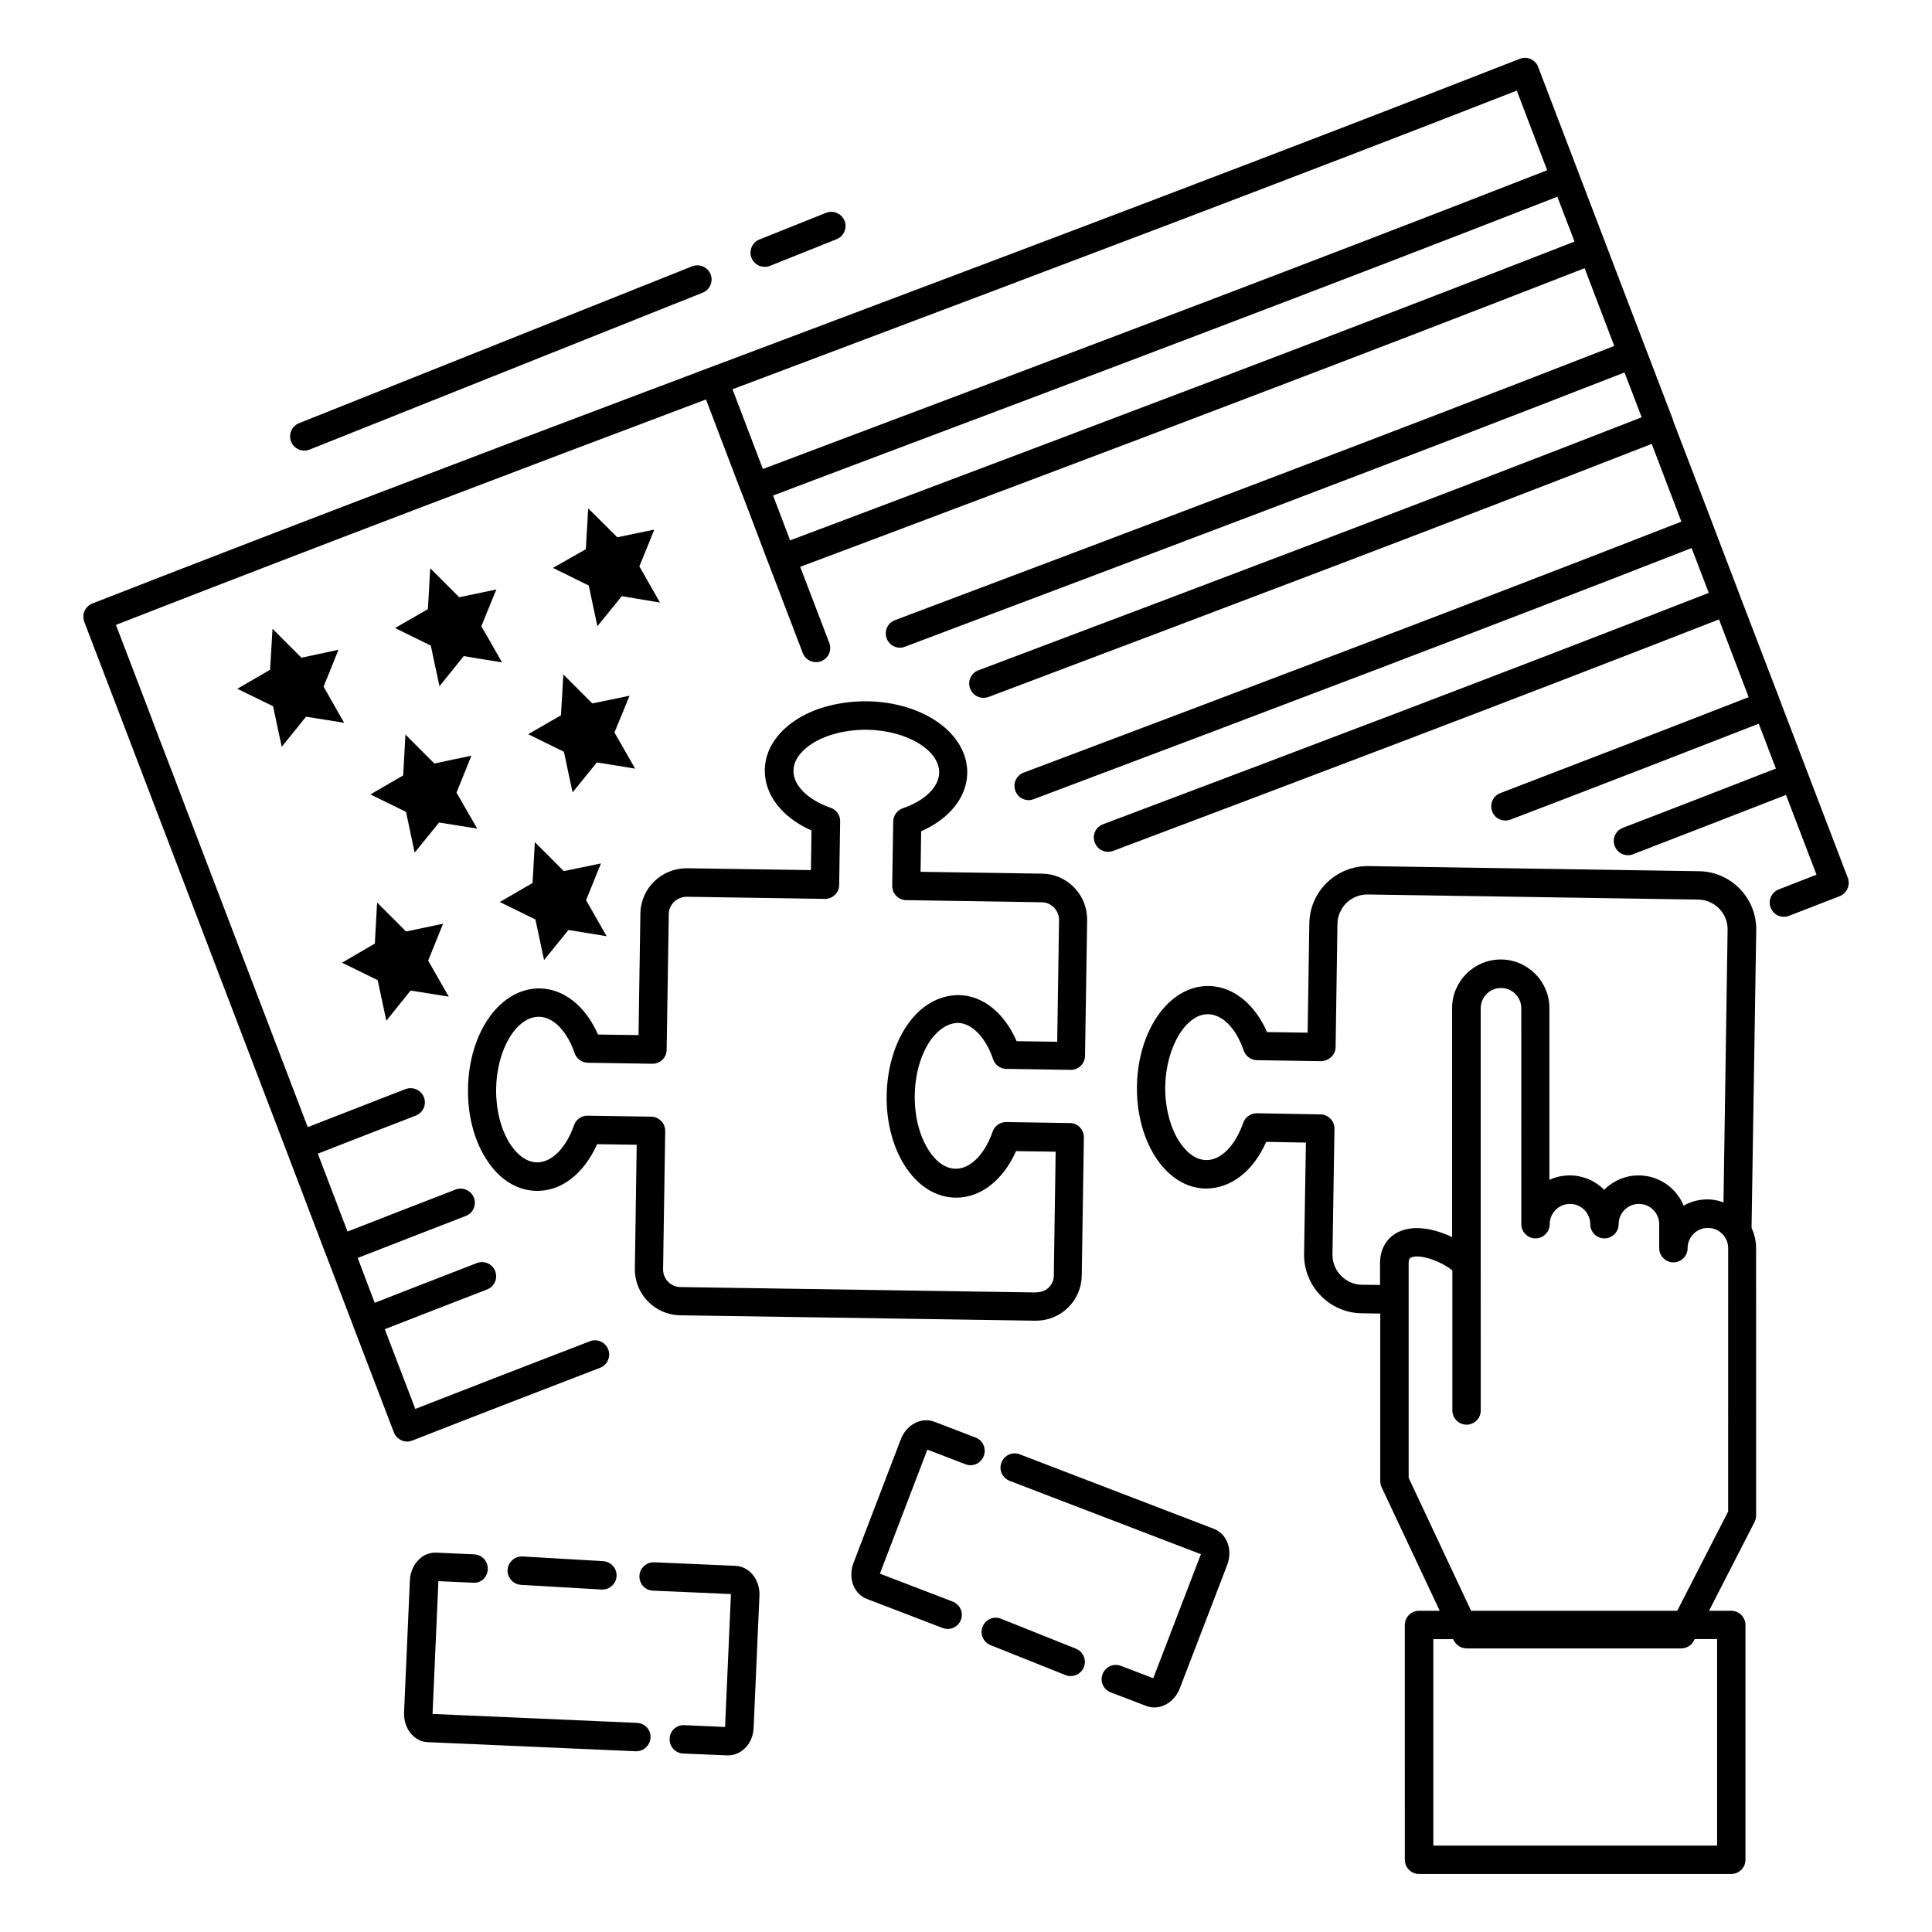
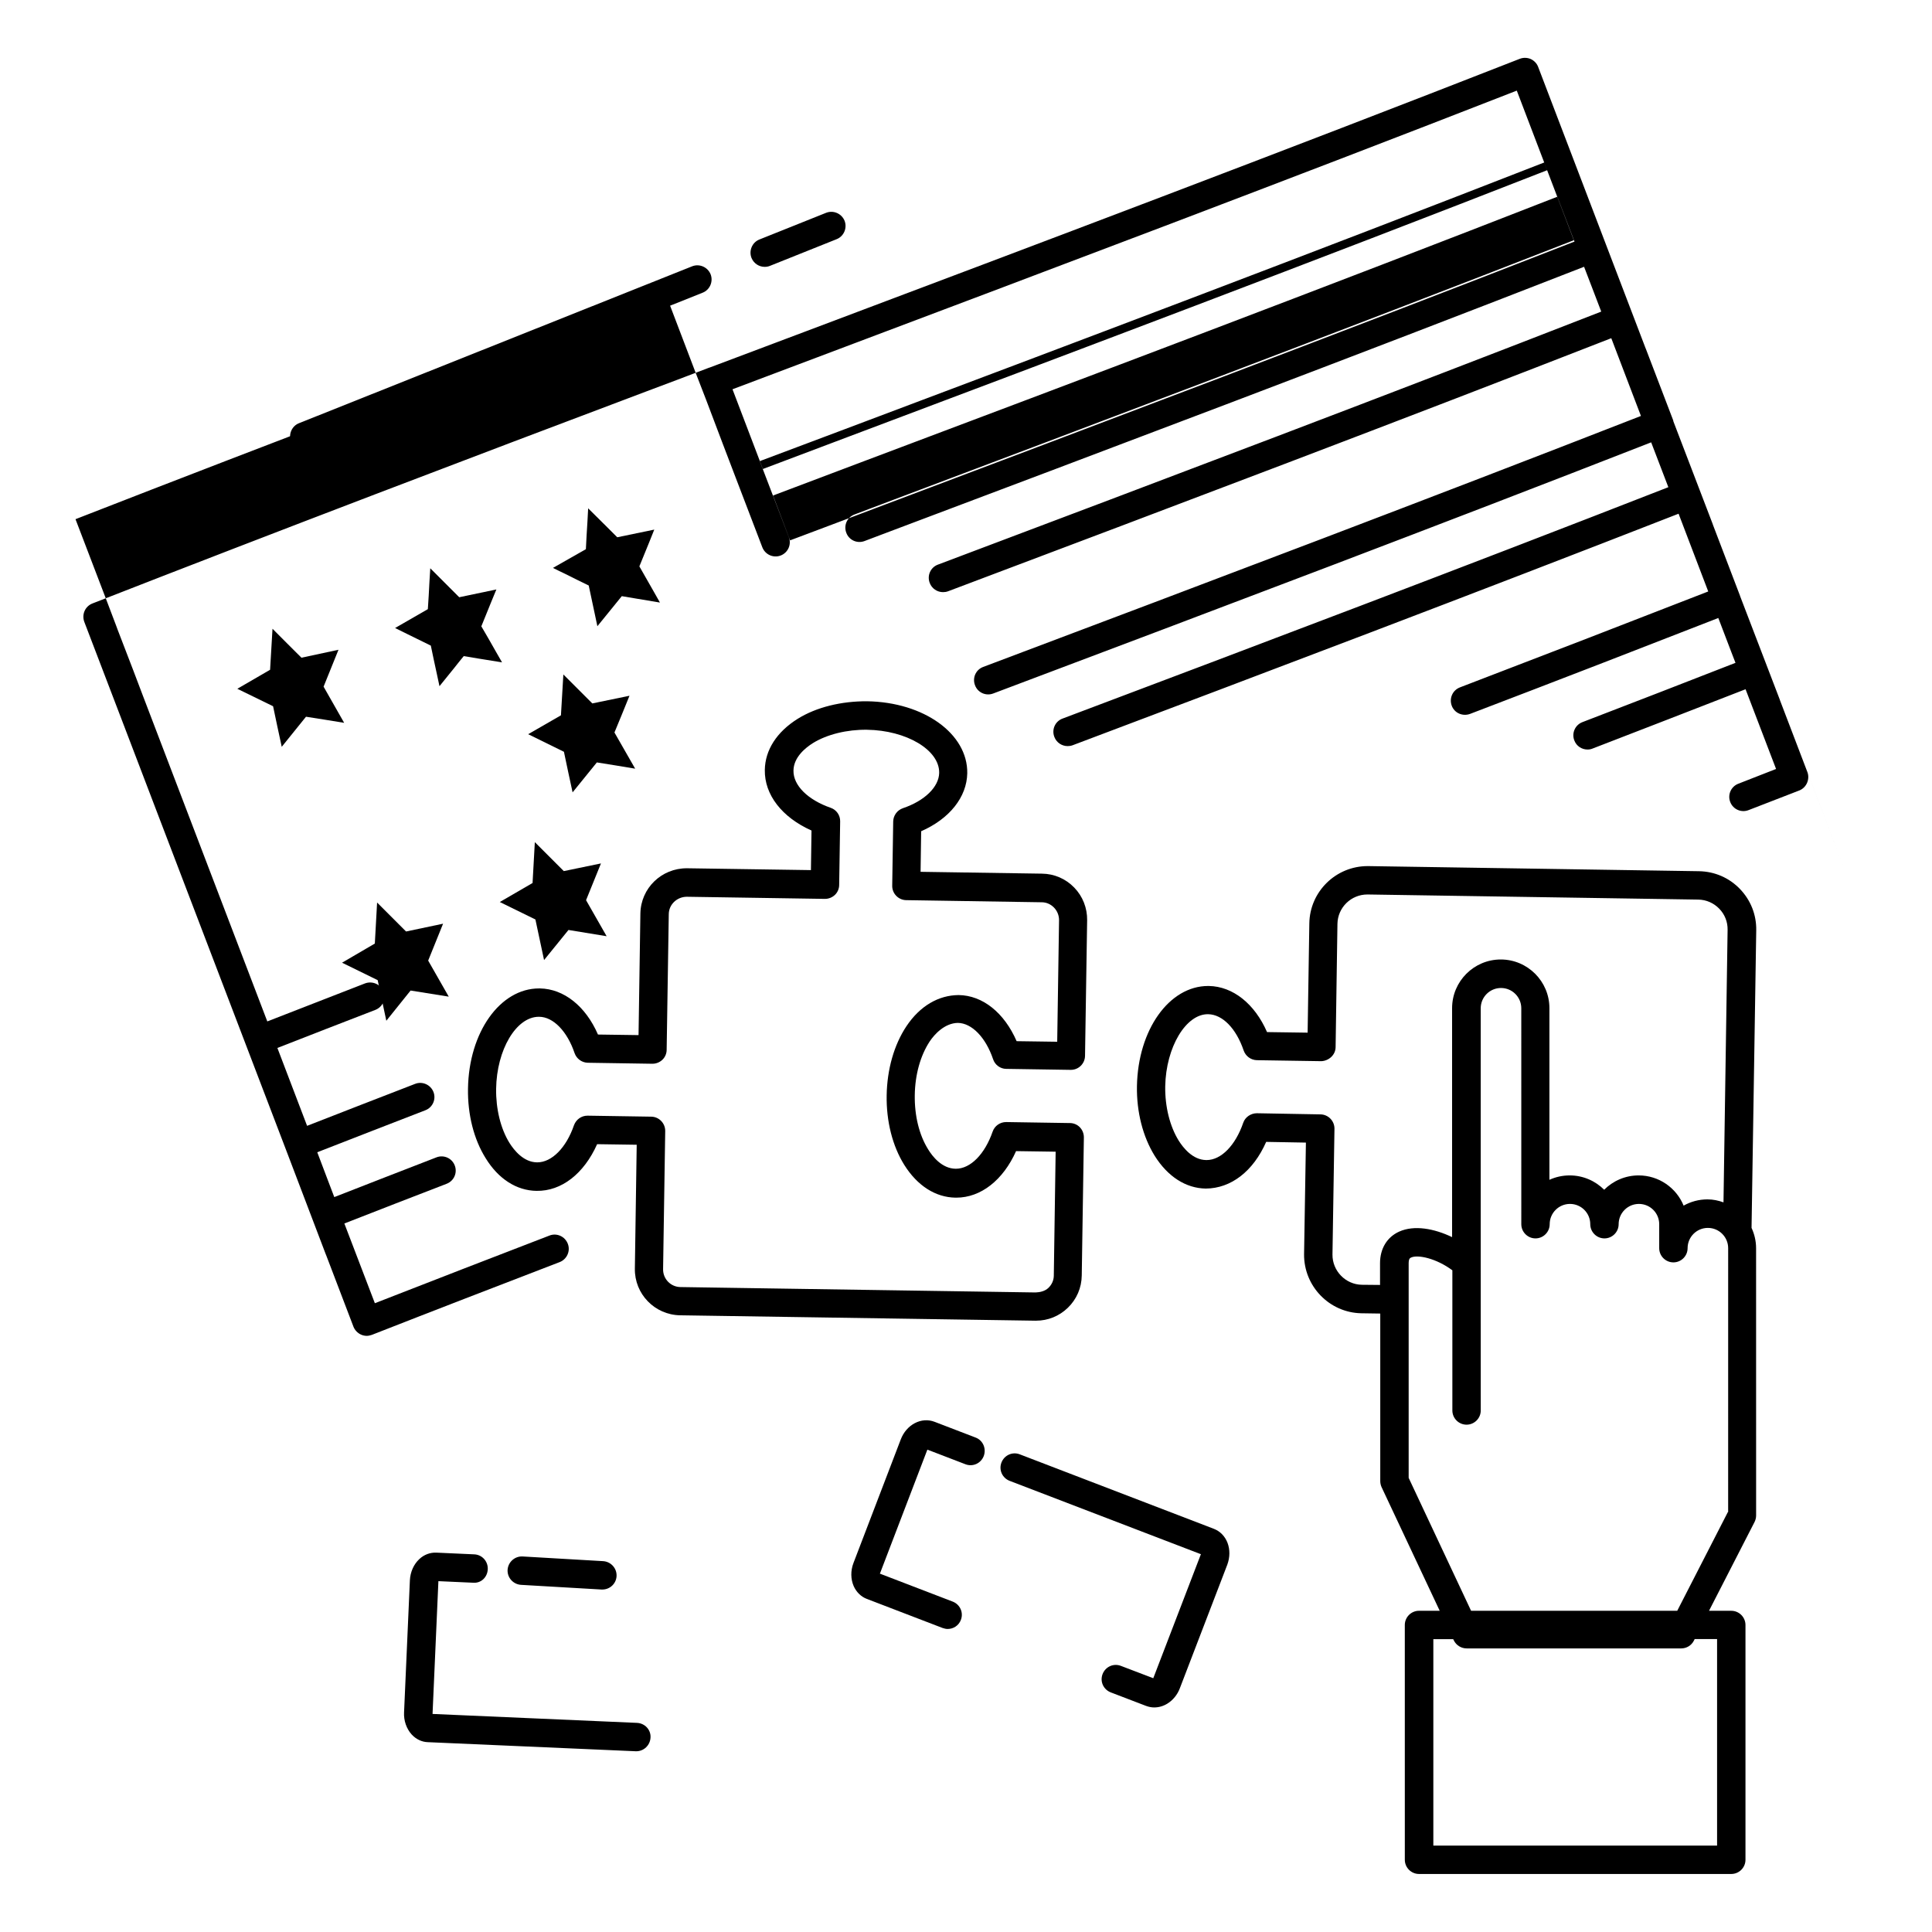
<svg xmlns="http://www.w3.org/2000/svg" fill="#000000" width="800px" height="800px" version="1.1" viewBox="144 144 512 512">
  <g>
    <path d="m402.55 524.97-10.867-4.172c-3.496-1.355-7.481 0.715-8.984 4.699l-12.52 32.711c-0.789 2.066-0.754 4.285 0.074 6.168 0.715 1.578 1.957 2.781 3.461 3.348l20.078 7.707c0.453 0.152 0.902 0.262 1.355 0.262 1.504 0 2.934-0.902 3.496-2.406 0.754-1.957-0.227-4.098-2.18-4.852l-19.289-7.406c0-0.039 0-0.074 0.039-0.074l12.52-32.711c0-0.039 0.039-0.074 0.039-0.074l10.078 3.871c1.957 0.754 4.098-0.227 4.852-2.18 0.742-1.996-0.234-4.176-2.152-4.891z" />
-     <path d="m429.14 580.92-19.852-7.934c-1.918-0.789-4.098 0.152-4.887 2.106-0.789 1.918 0.152 4.098 2.106 4.887l19.852 7.934c0.453 0.188 0.941 0.262 1.391 0.262 1.504 0 2.894-0.902 3.496-2.367 0.754-1.914-0.188-4.098-2.106-4.887z" />
    <path d="m465.68 549.15-51.434-19.738c-1.957-0.754-4.098 0.227-4.852 2.18-0.754 1.957 0.227 4.098 2.18 4.852l50.684 19.438c0 0.039 0 0.074-0.039 0.074l-12.559 32.711c0 0.039-0.039 0.074-0.039 0.074l-8.574-3.269c-1.957-0.754-4.098 0.227-4.852 2.18-0.754 1.957 0.227 4.098 2.18 4.852l9.324 3.57c0.715 0.262 1.43 0.414 2.18 0.414 1.203 0 2.406-0.34 3.496-1.016 1.465-0.902 2.668-2.367 3.309-4.098l12.559-32.711c1.473-3.984-0.066-8.156-3.562-9.512z" />
-     <path d="m338.83 558.96-21.469-0.941c-1.992-0.074-3.836 1.504-3.91 3.609-0.074 2.106 1.504 3.836 3.609 3.91l20.641 0.902v0.113l-1.543 35.004v0.113l-10.789-0.488c-2.144-0.113-3.836 1.504-3.91 3.609-0.074 2.066 1.504 3.836 3.609 3.91l11.617 0.488h0.262c1.844 0 3.648-0.863 4.926-2.367 1.129-1.316 1.766-3.082 1.844-4.926l1.543-35.004c0.113-2.18-0.641-4.324-1.992-5.828-1.242-1.316-2.785-2.066-4.438-2.106z" />
    <path d="m282.5 556.48c-2.066-0.113-3.836 1.465-3.984 3.535-0.113 2.066 1.465 3.836 3.535 3.984l21.355 1.242h0.227c1.992 0 3.648-1.543 3.762-3.535 0.113-2.066-1.465-3.836-3.535-3.984z" />
    <path d="m312.85 600.58-54.215-2.367v-0.113l1.543-35.004v-0.074l9.176 0.414c2.18 0.188 3.836-1.504 3.91-3.609 0.074-2.066-1.504-3.836-3.609-3.91l-10-0.453c-1.656-0.074-3.269 0.527-4.512 1.691-1.504 1.391-2.406 3.422-2.519 5.641l-1.543 35.004c-0.113 2.18 0.641 4.324 1.992 5.828 1.164 1.277 2.707 2.031 4.363 2.066l55.043 2.406h0.152c1.992 0 3.648-1.578 3.762-3.609 0.141-2.066-1.477-3.797-3.543-3.91z" />
-     <path d="m633.67 376.61-10.754-28.16-7.219-18.91v-0.039l-10.566-27.559v-0.039l-7.219-18.91v-0.039l-10.453-27.297c0-0.113-0.039-0.227-0.074-0.34l-7.219-18.875c0-0.039-0.039-0.039-0.039-0.074l-10.527-27.559-7.219-18.91-10.754-28.16c-0.34-0.941-1.09-1.691-1.992-2.106-0.902-0.375-1.957-0.414-2.894-0.039-62.82 24.59-127.04 48.805-189.11 72.188-8.496 3.195-16.996 6.391-25.566 9.625-0.039 0-0.113 0.039-0.152 0.039-5.488 2.106-10.98 4.172-16.504 6.242-45.68 17.219-96.891 36.695-146.93 56.246-1.918 0.754-2.859 2.894-2.144 4.852l10.754 28.125 7.219 18.91 35.566 93.094 10.488 27.559c0.039 0.039 0.039 0.039 0.039 0.074l7.219 18.91c0 0.039 0.039 0.074 0.039 0.113l10.715 28.012c0.375 0.941 1.09 1.691 1.992 2.106 0.488 0.227 1.016 0.34 1.543 0.34 0.453 0 0.902-0.113 1.355-0.262 16.582-6.504 33.16-12.895 49.781-19.289 1.918-0.754 2.894-2.934 2.144-4.852-0.754-1.957-2.934-2.934-4.852-2.18-15.453 5.941-30.867 11.918-46.281 17.934l-8.082-21.129c9.023-3.535 18.047-7.031 27.109-10.527 1.957-0.754 2.894-2.934 2.144-4.852-0.754-1.957-2.934-2.894-4.852-2.144-9.023 3.496-18.047 6.992-27.07 10.527l-1.578-4.137-2.934-7.746c9.551-3.723 19.102-7.445 28.648-11.129 1.957-0.754 2.894-2.934 2.144-4.852-0.754-1.918-2.934-2.894-4.852-2.144-9.551 3.684-19.102 7.406-28.648 11.129v-0.039l-7.859-20.605c8.609-3.383 17.297-6.731 25.941-10.078 1.957-0.754 2.934-2.934 2.18-4.852-0.754-1.957-2.934-2.894-4.887-2.18-8.648 3.348-17.297 6.731-25.906 10.078l-32.859-86.023-2.668-7.031-4.137-10.754-0.414-1.129-2.668-7.031-8.082-21.129c53.652-20.941 108.58-41.734 156.37-59.742l8.047 21.129 2.707 6.992 4.512 11.918 2.668 6.992 7.707 20.152c0.754 1.957 2.934 2.934 4.887 2.18 1.918-0.754 2.894-2.894 2.144-4.852l-7.707-20.152c7.445-2.781 14.852-5.566 22.219-8.348 60.945-22.934 123.92-46.695 185.66-70.797l7.859 20.605c-61.848 24.137-124.9 47.898-185.96 70.91l-4.664 1.766c-1.957 0.715-2.934 2.894-2.18 4.852 0.715 1.957 2.894 2.934 4.852 2.18l4.664-1.766c61.059-23.012 124.15-46.773 186-70.91l2.106 5.488 2.445 6.391c-56.742 22.121-113.25 43.477-175.78 67.051-1.957 0.715-2.934 2.894-2.18 4.852 0.562 1.504 1.992 2.445 3.535 2.445 0.453 0 0.902-0.074 1.316-0.227 62.523-23.574 119.04-44.93 175.77-67.074l7.859 20.605c-56.359 21.996-112.34 43.164-174.3 66.512-1.957 0.715-2.934 2.894-2.18 4.852 0.715 1.957 2.894 2.934 4.852 2.18 61.961-23.348 117.95-44.516 174.34-66.547l4.551 11.883c-54.781 21.395-109.3 41.996-160.54 61.32-1.957 0.715-2.934 2.894-2.18 4.852 0.562 1.504 1.992 2.445 3.535 2.445 0.453 0 0.902-0.074 1.316-0.227 51.246-19.324 105.8-39.965 160.58-61.359l7.859 20.605c-20.715 8.082-42.262 16.395-65.797 25.418-1.957 0.754-2.894 2.894-2.18 4.852 0.715 1.957 2.894 2.894 4.852 2.18 23.535-8.984 45.078-17.332 65.797-25.418l3.461 9.062 1.09 2.82c-13.496 5.266-27.031 10.527-40.566 15.715-1.957 0.754-2.894 2.934-2.144 4.852 0.562 1.504 1.992 2.406 3.496 2.406 0.453 0 0.902-0.074 1.355-0.262 13.535-5.227 27.031-10.453 40.531-15.715l8.082 21.129-10 3.91c-1.957 0.754-2.894 2.934-2.144 4.852 0.754 1.957 2.934 2.894 4.852 2.144l13.496-5.227c1.867-0.77 2.809-2.949 2.094-4.867zm-295.55-129.45c7.406-2.781 14.777-5.566 22.145-8.348 60.945-22.973 123.96-46.695 185.7-70.797l8.047 21.094c-61.66 24.102-124.6 47.824-185.51 70.758-7.406 2.781-14.852 5.602-22.332 8.422zm37.523 31.656c-7.406 2.781-14.812 5.602-22.258 8.383l-4.512-11.883c7.445-2.82 14.891-5.641 22.297-8.422 60.91-22.934 123.85-46.66 185.54-70.758l4.551 11.883c-61.738 24.102-124.71 47.824-185.62 70.797z" />
+     <path d="m633.67 376.61-10.754-28.16-7.219-18.91v-0.039l-10.566-27.559v-0.039l-7.219-18.91v-0.039l-10.453-27.297c0-0.113-0.039-0.227-0.074-0.34l-7.219-18.875c0-0.039-0.039-0.039-0.039-0.074l-10.527-27.559-7.219-18.91-10.754-28.16c-0.34-0.941-1.09-1.691-1.992-2.106-0.902-0.375-1.957-0.414-2.894-0.039-62.82 24.59-127.04 48.805-189.11 72.188-8.496 3.195-16.996 6.391-25.566 9.625-0.039 0-0.113 0.039-0.152 0.039-5.488 2.106-10.98 4.172-16.504 6.242-45.68 17.219-96.891 36.695-146.93 56.246-1.918 0.754-2.859 2.894-2.144 4.852l10.754 28.125 7.219 18.91 35.566 93.094 10.488 27.559c0.039 0.039 0.039 0.039 0.039 0.074l7.219 18.91c0 0.039 0.039 0.074 0.039 0.113c0.375 0.941 1.09 1.691 1.992 2.106 0.488 0.227 1.016 0.34 1.543 0.34 0.453 0 0.902-0.113 1.355-0.262 16.582-6.504 33.16-12.895 49.781-19.289 1.918-0.754 2.894-2.934 2.144-4.852-0.754-1.957-2.934-2.934-4.852-2.18-15.453 5.941-30.867 11.918-46.281 17.934l-8.082-21.129c9.023-3.535 18.047-7.031 27.109-10.527 1.957-0.754 2.894-2.934 2.144-4.852-0.754-1.957-2.934-2.894-4.852-2.144-9.023 3.496-18.047 6.992-27.07 10.527l-1.578-4.137-2.934-7.746c9.551-3.723 19.102-7.445 28.648-11.129 1.957-0.754 2.894-2.934 2.144-4.852-0.754-1.918-2.934-2.894-4.852-2.144-9.551 3.684-19.102 7.406-28.648 11.129v-0.039l-7.859-20.605c8.609-3.383 17.297-6.731 25.941-10.078 1.957-0.754 2.934-2.934 2.18-4.852-0.754-1.957-2.934-2.894-4.887-2.18-8.648 3.348-17.297 6.731-25.906 10.078l-32.859-86.023-2.668-7.031-4.137-10.754-0.414-1.129-2.668-7.031-8.082-21.129c53.652-20.941 108.58-41.734 156.37-59.742l8.047 21.129 2.707 6.992 4.512 11.918 2.668 6.992 7.707 20.152c0.754 1.957 2.934 2.934 4.887 2.18 1.918-0.754 2.894-2.894 2.144-4.852l-7.707-20.152c7.445-2.781 14.852-5.566 22.219-8.348 60.945-22.934 123.92-46.695 185.66-70.797l7.859 20.605c-61.848 24.137-124.9 47.898-185.96 70.91l-4.664 1.766c-1.957 0.715-2.934 2.894-2.18 4.852 0.715 1.957 2.894 2.934 4.852 2.18l4.664-1.766c61.059-23.012 124.15-46.773 186-70.91l2.106 5.488 2.445 6.391c-56.742 22.121-113.25 43.477-175.78 67.051-1.957 0.715-2.934 2.894-2.18 4.852 0.562 1.504 1.992 2.445 3.535 2.445 0.453 0 0.902-0.074 1.316-0.227 62.523-23.574 119.04-44.93 175.77-67.074l7.859 20.605c-56.359 21.996-112.34 43.164-174.3 66.512-1.957 0.715-2.934 2.894-2.18 4.852 0.715 1.957 2.894 2.934 4.852 2.18 61.961-23.348 117.95-44.516 174.34-66.547l4.551 11.883c-54.781 21.395-109.3 41.996-160.54 61.32-1.957 0.715-2.934 2.894-2.18 4.852 0.562 1.504 1.992 2.445 3.535 2.445 0.453 0 0.902-0.074 1.316-0.227 51.246-19.324 105.8-39.965 160.58-61.359l7.859 20.605c-20.715 8.082-42.262 16.395-65.797 25.418-1.957 0.754-2.894 2.894-2.18 4.852 0.715 1.957 2.894 2.894 4.852 2.18 23.535-8.984 45.078-17.332 65.797-25.418l3.461 9.062 1.09 2.82c-13.496 5.266-27.031 10.527-40.566 15.715-1.957 0.754-2.894 2.934-2.144 4.852 0.562 1.504 1.992 2.406 3.496 2.406 0.453 0 0.902-0.074 1.355-0.262 13.535-5.227 27.031-10.453 40.531-15.715l8.082 21.129-10 3.91c-1.957 0.754-2.894 2.934-2.144 4.852 0.754 1.957 2.934 2.894 4.852 2.144l13.496-5.227c1.867-0.77 2.809-2.949 2.094-4.867zm-295.55-129.45c7.406-2.781 14.777-5.566 22.145-8.348 60.945-22.973 123.96-46.695 185.7-70.797l8.047 21.094c-61.66 24.102-124.6 47.824-185.51 70.758-7.406 2.781-14.852 5.602-22.332 8.422zm37.523 31.656c-7.406 2.781-14.812 5.602-22.258 8.383l-4.512-11.883c7.445-2.82 14.891-5.641 22.297-8.422 60.91-22.934 123.85-46.66 185.54-70.758l4.551 11.883c-61.738 24.102-124.71 47.824-185.62 70.797z" />
    <path d="m275.55 300.21c-3.309 0.676-6.578 1.391-9.852 2.066-0.863-0.863-1.691-1.691-2.559-2.559l-5.113-5.113c-0.152 2.406-0.301 4.852-0.414 7.258-0.074 1.203-0.152 2.367-0.227 3.57-2.894 1.656-5.789 3.348-8.684 5 1.09 0.527 2.18 1.09 3.269 1.617 2.066 1.016 4.137 2.031 6.203 3.047 0.527 2.519 1.055 5.074 1.617 7.594 0.227 1.055 0.453 2.106 0.676 3.16 1.316-1.617 2.633-3.269 3.984-4.926 0.789-1.016 1.617-2.031 2.445-3.047 1.277 0.227 2.559 0.414 3.836 0.641 2.106 0.34 4.211 0.676 6.316 1.016-0.527-0.941-1.09-1.879-1.617-2.82-1.277-2.258-2.559-4.512-3.871-6.731 0.863-2.144 1.73-4.25 2.594-6.391 0.453-1.129 0.941-2.254 1.395-3.383z" />
    <path d="m293.45 343.23c0.754 3.57 1.504 7.18 2.293 10.754 2.144-2.633 4.285-5.301 6.43-7.934 3.383 0.527 6.769 1.09 10.152 1.656-1.844-3.195-3.648-6.391-5.488-9.586 1.355-3.234 2.668-6.504 3.984-9.738-3.269 0.676-6.578 1.355-9.852 2.031-2.559-2.559-5.113-5.113-7.672-7.672-0.227 3.609-0.414 7.219-0.641 10.828-2.894 1.656-5.789 3.348-8.684 5 3.16 1.539 6.32 3.117 9.477 4.66z" />
    <path d="m223.89 318.3c-2.559-2.559-5.152-5.113-7.672-7.672-0.227 3.609-0.414 7.219-0.641 10.867-2.894 1.656-5.789 3.348-8.684 5.039 3.16 1.543 6.316 3.082 9.477 4.625 0.754 3.57 1.504 7.18 2.293 10.754 2.144-2.633 4.285-5.301 6.43-7.973 3.383 0.527 6.731 1.055 10.113 1.617-1.805-3.195-3.648-6.391-5.453-9.586 1.316-3.234 2.633-6.504 3.949-9.777-3.269 0.715-6.543 1.395-9.812 2.106z" />
    <path d="m317.39 284.35c-3.269 0.676-6.543 1.355-9.812 2.031-0.863-0.863-1.691-1.691-2.559-2.559-1.73-1.691-3.461-3.422-5.152-5.113-0.113 2.406-0.262 4.812-0.414 7.219-0.074 1.203-0.113 2.406-0.188 3.609-2.894 1.656-5.828 3.309-8.723 4.965 1.09 0.562 2.219 1.09 3.309 1.617 2.066 1.055 4.098 2.031 6.168 3.047 0.527 2.559 1.09 5.074 1.617 7.594 0.227 1.055 0.453 2.144 0.676 3.195 1.355-1.691 2.707-3.348 4.062-5 0.789-0.977 1.617-1.992 2.406-2.969 1.277 0.227 2.559 0.414 3.797 0.641 2.106 0.34 4.211 0.715 6.316 1.055-0.527-0.941-1.09-1.918-1.617-2.859-1.277-2.258-2.559-4.473-3.836-6.731 0.863-2.106 1.73-4.25 2.594-6.356 0.453-1.129 0.906-2.258 1.355-3.387z" />
    <path d="m246.38 414.51c2.144-2.668 4.285-5.34 6.43-8.008 3.383 0.527 6.731 1.09 10.113 1.617-1.805-3.195-3.648-6.356-5.453-9.551 1.316-3.269 2.633-6.504 3.949-9.777-3.269 0.676-6.543 1.391-9.812 2.066-2.559-2.559-5.113-5.113-7.672-7.672-0.188 3.609-0.414 7.219-0.602 10.867-2.894 1.691-5.789 3.383-8.684 5.074 3.16 1.543 6.277 3.082 9.438 4.625 0.75 3.574 1.504 7.148 2.293 10.758z" />
    <path d="m285.89 387.67c0.754 3.57 1.543 7.18 2.293 10.754 2.144-2.668 4.285-5.301 6.469-7.973 3.383 0.562 6.731 1.09 10.113 1.656-1.844-3.195-3.648-6.391-5.453-9.551 1.316-3.234 2.633-6.504 3.949-9.738-3.269 0.676-6.543 1.355-9.852 2.031l-7.672-7.672c-0.188 3.609-0.414 7.219-0.602 10.828-2.894 1.656-5.789 3.348-8.684 5.039 3.121 1.539 6.277 3.082 9.438 4.625z" />
-     <path d="m264.98 354.05c1.316-3.269 2.633-6.504 3.949-9.777-3.269 0.676-6.543 1.355-9.812 2.066-2.559-2.559-5.113-5.113-7.672-7.672-0.188 3.609-0.414 7.219-0.602 10.828-2.894 1.691-5.789 3.348-8.684 5.039 3.16 1.543 6.277 3.082 9.438 4.625 0.754 3.609 1.543 7.18 2.293 10.789 2.144-2.668 4.285-5.301 6.469-7.973 3.383 0.527 6.731 1.09 10.113 1.617-1.844-3.152-3.648-6.348-5.492-9.543z" />
    <path d="m286.19 459.59c6.617 0.113 12.559-4.551 16.055-12.371l10.488 0.152-0.488 32.824c-0.113 6.731 5.266 12.258 11.992 12.371l94.105 1.43h0.188c3.195 0 6.168-1.203 8.461-3.422 2.332-2.258 3.648-5.301 3.684-8.574l0.562-36.582c0-1.016-0.375-1.957-1.055-2.668-0.676-0.715-1.656-1.129-2.633-1.129l-16.844-0.262h-0.074c-1.617 0-3.047 1.016-3.57 2.519-2.066 5.977-5.867 9.852-9.738 9.852h-0.074c-3.609-0.039-6.129-3.234-7.293-5.152-2.367-3.797-3.609-8.875-3.535-14.324 0.074-5.488 1.504-10.527 3.949-14.25 1.242-1.879 3.949-4.852 7.445-4.926 3.723 0.039 7.406 3.836 9.363 9.625 0.488 1.504 1.918 2.559 3.496 2.559l17.031 0.262h0.074c2.066 0 3.723-1.656 3.762-3.684l0.562-35.98c0.039-3.234-1.164-6.316-3.422-8.648-2.258-2.332-5.301-3.648-8.535-3.684l-32.184-0.488 0.152-10.754c7.481-3.269 12.105-9.023 12.219-15.379 0.152-10.453-11.504-18.836-26.543-19.062-6.805-0.039-13.422 1.543-18.422 4.664-5.527 3.461-8.609 8.273-8.684 13.535-0.113 6.578 4.551 12.559 12.371 16.055l-0.152 10.488-32.824-0.488c-6.769-0.039-12.258 5.266-12.371 11.992l-0.488 32.223-10.754-0.152c-3.269-7.519-9.023-12.105-15.379-12.219h-0.227c-10.34 0-18.609 11.617-18.836 26.543-0.113 6.879 1.543 13.422 4.664 18.422 3.387 5.527 8.199 8.609 13.5 8.684zm0.602-46.133h0.113c3.723 0.039 7.406 3.836 9.363 9.625 0.527 1.504 1.918 2.519 3.496 2.559l17.07 0.262h0.074c0.977 0 1.918-0.375 2.633-1.055 0.715-0.676 1.129-1.656 1.129-2.633l0.562-35.98c0.039-2.559 2.18-4.551 4.738-4.586l36.582 0.562h0.074c0.977 0 1.918-0.375 2.633-1.055 0.715-0.676 1.129-1.656 1.129-2.633l0.262-16.844c0.039-1.617-0.977-3.082-2.519-3.609-6.055-2.106-9.926-5.941-9.852-9.852 0.039-3.57 3.234-6.09 5.152-7.293 3.762-2.332 9.098-3.609 14.324-3.535 10.488 0.152 19.25 5.375 19.137 11.43-0.074 3.723-3.836 7.406-9.625 9.363-1.504 0.527-2.519 1.918-2.559 3.496l-0.262 17.031c-0.039 2.066 1.617 3.797 3.684 3.836l35.945 0.562c1.242 0 2.406 0.527 3.269 1.43 0.863 0.902 1.316 2.066 1.316 3.309l-0.488 32.223-10.754-0.152c-3.269-7.519-8.984-12.145-15.379-12.219-5.301 0.039-10.227 2.859-13.836 8.273-3.269 4.926-5.113 11.391-5.227 18.309-0.113 6.879 1.543 13.422 4.664 18.422 3.461 5.527 8.273 8.609 13.574 8.684h0.227c6.504 0 12.406-4.664 15.828-12.332l10.488 0.152-0.488 32.824c0 1.242-0.527 2.406-1.43 3.269-0.902 0.871-2.219 1.172-3.422 1.211l-94.105-1.43c-2.559-0.039-4.625-2.144-4.586-4.738l0.562-36.582c0.039-2.066-1.617-3.797-3.684-3.836l-16.844-0.262h-0.074c-1.617 0-3.008 1.016-3.57 2.519-2.066 6.016-5.902 9.852-9.738 9.852h-0.074c-3.57-0.039-6.09-3.234-7.293-5.152-2.332-3.762-3.609-8.984-3.535-14.324 0.145-10.379 5.332-19.102 11.312-19.102z" />
    <path d="m609.42 390.56c0.074-4.137-1.465-8.008-4.324-10.98-2.859-2.969-6.691-4.625-10.828-4.699l-87.641-1.355h-0.188c-8.422 0-15.34 6.769-15.453 15.191l-0.453 28.949-10.754-0.152c-3.269-7.481-9.023-12.105-15.414-12.219h-0.188c-10.34 0-18.609 11.617-18.875 26.543-0.113 6.879 1.578 13.422 4.699 18.461 3.461 5.527 8.273 8.609 13.535 8.684 6.691-0.039 12.559-4.551 16.016-12.371l10.527 0.188-0.488 29.59c-0.074 8.496 6.731 15.492 15.191 15.641l5 0.074v44.367c0 0.562 0.113 1.09 0.34 1.617l15.414 32.785h-5.488c-2.066 0-3.762 1.691-3.762 3.762l0.004 62.227c0 2.066 1.691 3.762 3.762 3.762h82.754c2.066 0 3.762-1.691 3.762-3.762v-62.223c0-2.066-1.691-3.762-3.762-3.762h-5.902l12.07-23.535c0.262-0.527 0.414-1.129 0.414-1.73l-0.008-70.832c0-1.918-0.453-3.762-1.203-5.375zm-104.52 93.918c-4.324-0.074-7.82-3.684-7.781-8.008l0.527-33.312c0.039-2.066-1.617-3.797-3.684-3.836l-16.883-0.301c-1.543 0-3.082 0.977-3.609 2.519-2.066 6.016-5.867 9.887-9.699 9.887h-0.113c-3.57-0.039-6.09-3.234-7.293-5.152-2.332-3.762-3.648-8.984-3.57-14.363 0.188-10.453 5.527-19.25 11.391-19.137 3.797 0.074 7.406 3.762 9.398 9.625 0.527 1.504 1.918 2.519 3.496 2.559l17.07 0.262c1.957-0.074 3.762-1.617 3.797-3.684l0.488-32.711c0.074-4.324 3.609-7.781 7.934-7.781h0.074l87.641 1.355c2.106 0.039 4.062 0.902 5.527 2.406 1.465 1.504 2.258 3.496 2.219 5.602l-1.09 72.227c-1.355-0.488-2.746-0.789-4.25-0.789-2.293 0-4.438 0.602-6.316 1.656-1.918-4.699-6.543-8.008-11.918-8.008-3.57 0-6.805 1.465-9.137 3.797-2.332-2.332-5.566-3.797-9.137-3.797-1.918 0-3.723 0.414-5.375 1.164v-45.492c0-7.106-5.789-12.895-12.895-12.895s-12.895 5.789-12.895 12.895v60.684c-4.699-2.258-10-3.269-14.023-1.465-3.234 1.465-5.074 4.512-5.074 8.383v5.754zm94.145 93.918v54.707h-75.195v-54.703h5.266l0.152 0.301c0.641 1.316 1.957 2.144 3.422 2.144h56.848c1.43 0 2.707-0.789 3.348-2.031l0.227-0.453h5.934zm2.859-33.688-13.422 26.168h-54.629l-16.543-35.23v-47.105-0.074-0.113-9.551c0-1.242 0.375-1.43 0.641-1.543 1.766-0.828 6.656 0.188 10.941 3.383v37.148c0 2.066 1.691 3.762 3.762 3.762 2.066 0 3.762-1.691 3.762-3.762l-0.008-38.953v-67.637c0-2.969 2.406-5.375 5.375-5.375s5.375 2.406 5.375 5.375l0.004 57.223c0 2.066 1.691 3.762 3.762 3.762 2.066 0 3.762-1.691 3.762-3.762 0-2.969 2.406-5.375 5.375-5.375s5.375 2.406 5.375 5.375c0 2.066 1.691 3.762 3.762 3.762 2.066 0 3.762-1.691 3.762-3.762 0-2.969 2.406-5.375 5.375-5.375s5.375 2.406 5.375 5.375v6.356c0 2.066 1.691 3.762 3.762 3.762 2.066 0 3.762-1.691 3.762-3.762 0-2.969 2.406-5.375 5.375-5.375s5.375 2.406 5.375 5.375l-0.004 69.93z" />
    <path d="m346.65 214.72c0.453 0 0.941-0.074 1.391-0.262l17.672-7.07c1.918-0.754 2.859-2.969 2.106-4.887-0.789-1.918-2.969-2.859-4.887-2.106l-17.672 7.07c-1.918 0.754-2.859 2.969-2.106 4.887 0.602 1.465 1.992 2.367 3.496 2.367z" />
    <path d="m224.64 263.41c0.453 0 0.941-0.074 1.391-0.262l104.18-41.582c1.918-0.754 2.859-2.969 2.106-4.887-0.789-1.918-2.969-2.859-4.887-2.106l-104.19 41.578c-1.918 0.754-2.859 2.969-2.106 4.887 0.602 1.469 1.996 2.371 3.5 2.371z" />
  </g>
</svg>